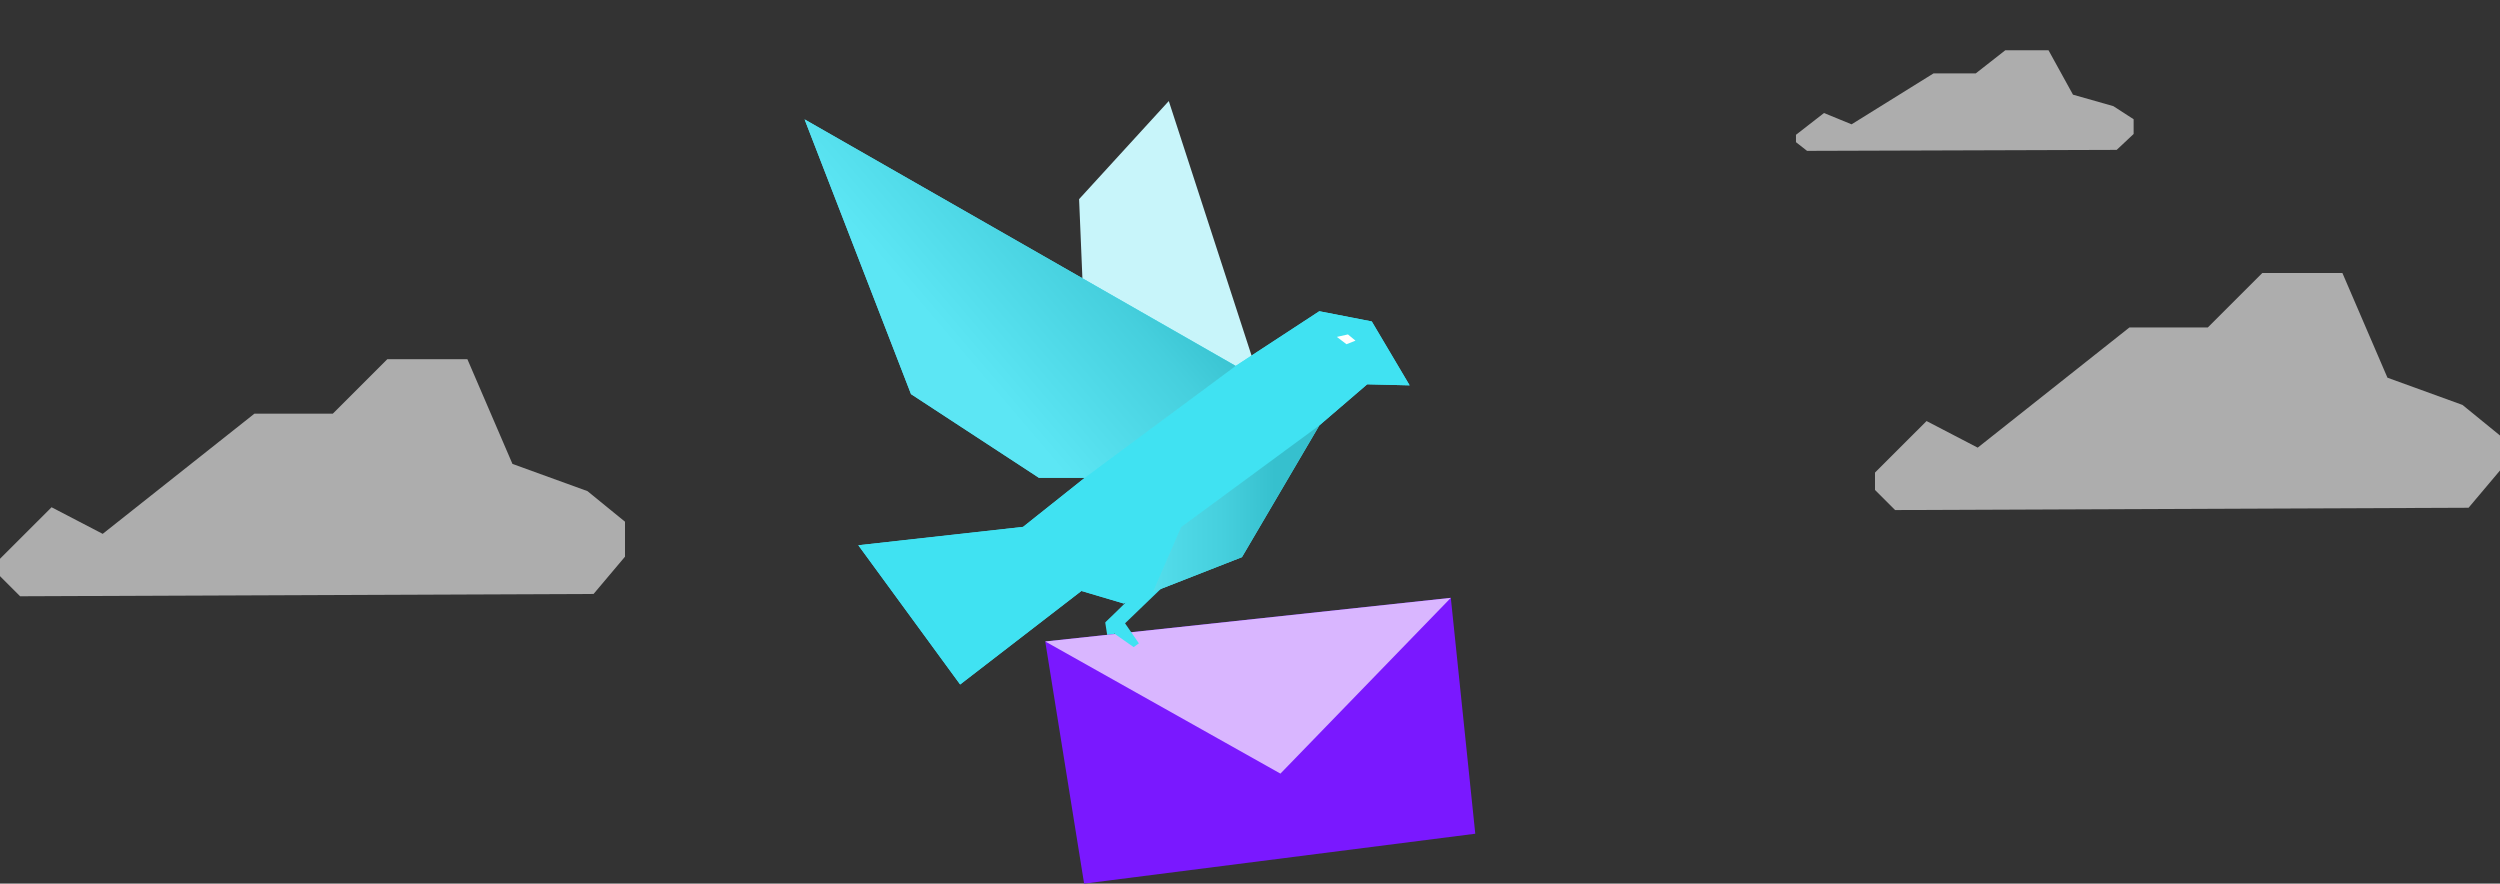
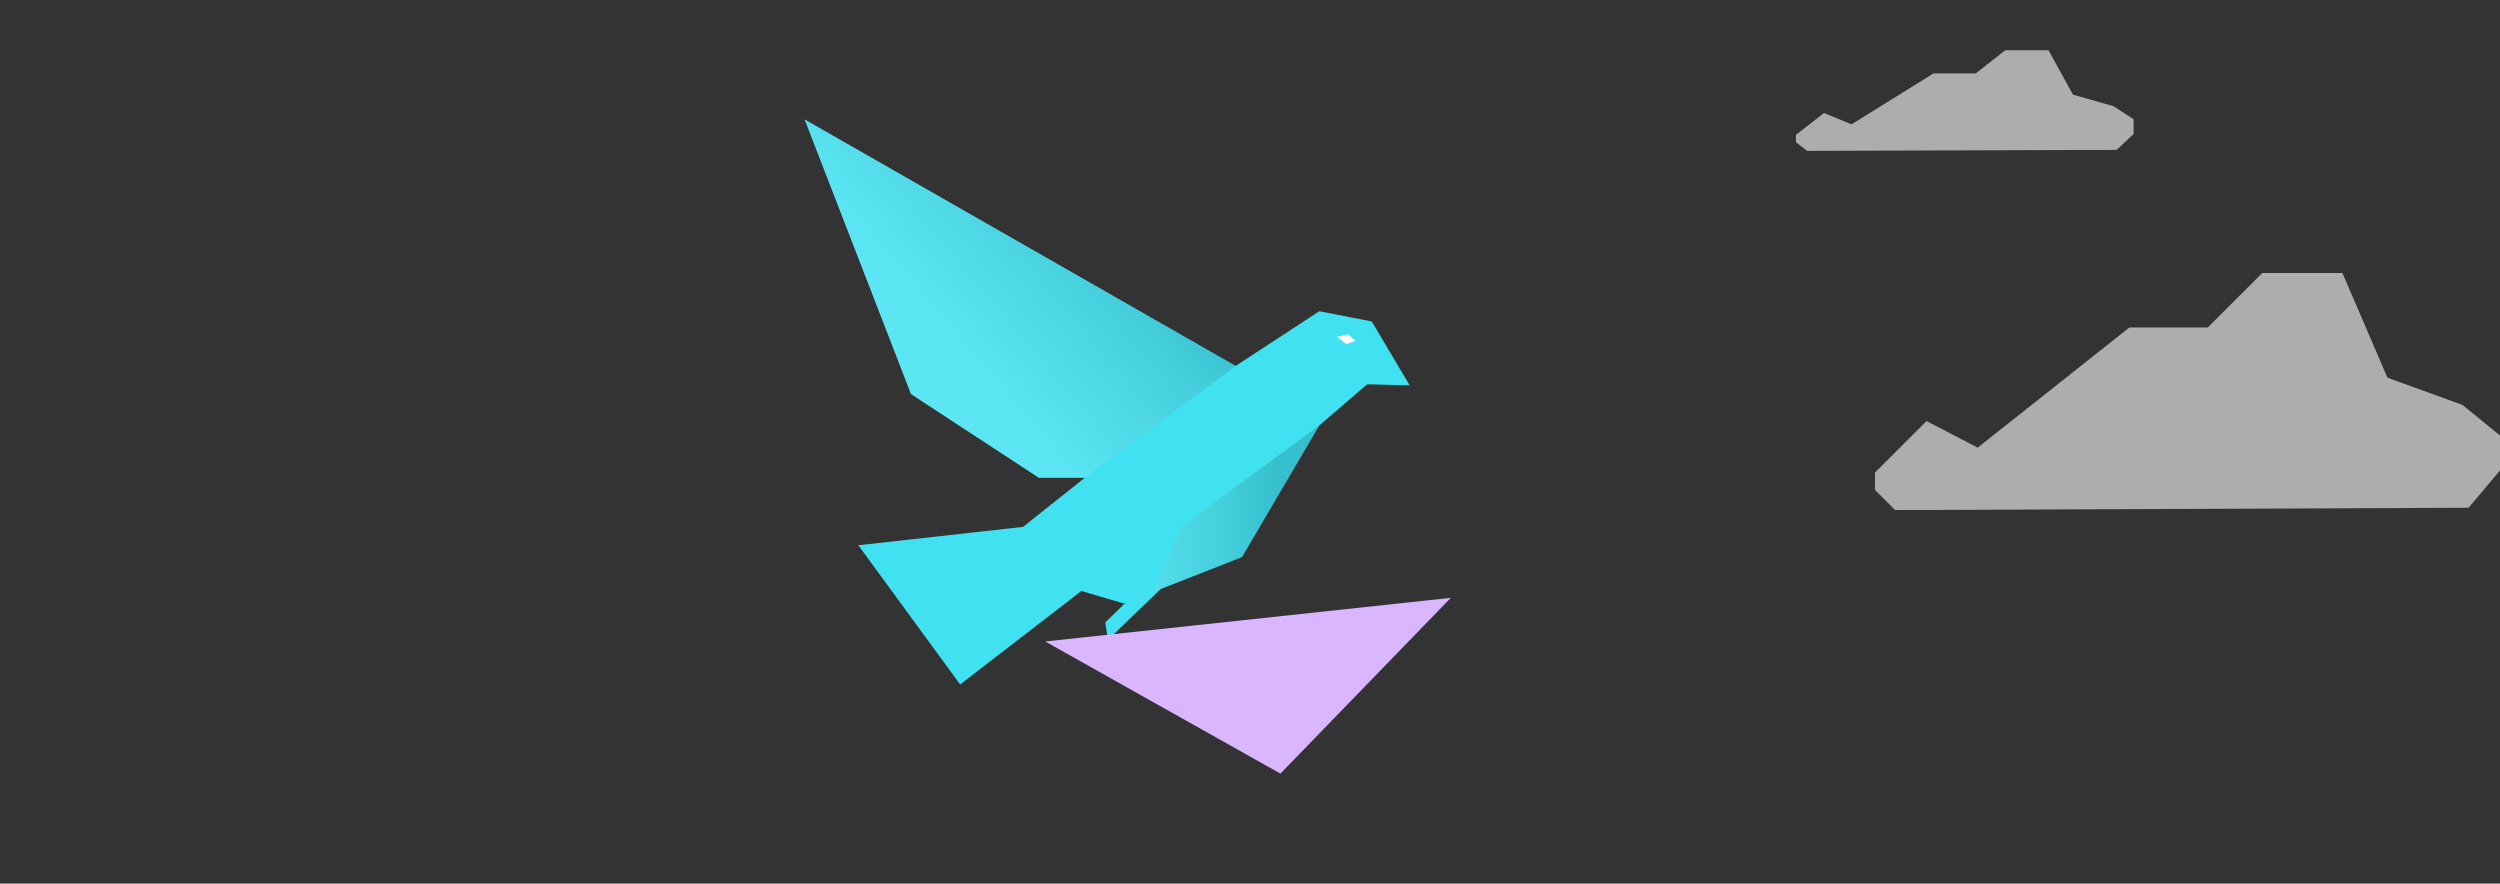
<svg xmlns="http://www.w3.org/2000/svg" width="348" height="123" viewBox="0 0 348 123" fill="none">
  <rect x="0" y="0" width="348" height="123" fill="#333333" stroke="none" />
  <g clip-path="url(#clip0)">
-     <path d="M150.705 39.547L150.21 27.721L162.695 14.064L175.034 52.013L168.195 52.681L150.705 39.547Z" fill="#C8F5FA" />
-     <path d="M196.22 53.64L190.952 44.748L183.648 43.324L172.007 50.937L112 16.621L126.813 54.86L144.623 66.512H150.996L142.411 73.341L119.479 75.898L133.651 95.279L150.53 82.261L156.409 84.005L172.88 77.554L183.648 59.219L190.312 53.495L196.22 53.64Z" fill="#40E2F2" />
    <path d="M196.22 53.64L190.952 44.748L183.648 43.324L172.007 50.937L112 16.621L126.813 54.86L144.623 66.512H150.996L142.411 73.341L119.479 75.898L133.651 95.279L150.53 82.261L156.409 84.005L172.88 77.554L183.648 59.219L190.312 53.495L196.22 53.64Z" fill="#40E2F2" />
    <path d="M186.092 46.898L187.635 46.55L188.682 47.422L187.431 47.916L186.092 46.898Z" fill="white" />
    <path opacity="0.15" d="M172.007 50.937L112 16.621L126.813 54.86L144.623 66.512H150.996L172.007 50.937Z" fill="url(#paint0_linear)" />
-     <path d="M153.848 86.649L157.573 83.017L160.105 80.547L163.248 80.373L159.144 84.324L154.226 89.061L153.848 86.649Z" fill="#40E2F2" />
-     <path d="M145.496 89.293L201.953 83.22L205.358 116.055L150.909 123L145.496 89.293Z" fill="#7A18FF" />
+     <path d="M153.848 86.649L160.105 80.547L163.248 80.373L159.144 84.324L154.226 89.061L153.848 86.649Z" fill="#40E2F2" />
    <path d="M145.496 89.293L178.235 107.687L201.953 83.22L145.496 89.293Z" fill="#D9B6FF" />
-     <path d="M154.022 86.533L155.186 88.247L157.805 90.078L158.533 89.555L155.506 85.167L154.022 86.533Z" fill="#40E2F2" />
    <path opacity="0.15" d="M183.648 59.219L164.412 73.37L160.483 82.407L172.88 77.555L183.648 59.219Z" fill="url(#paint1_linear)" />
  </g>
  <path opacity="0.6" fill-rule="evenodd" clip-rule="evenodd" d="M294.643 20.863L297 18.651V16.599L294.177 14.775L288.56 13.179L285.155 7H279.131L275.028 10.215H269.149L257.741 17.306L253.9 15.733L250 18.765V19.791L251.542 21L294.643 20.863Z" fill="white" />
-   <path opacity="0.6" fill-rule="evenodd" clip-rule="evenodd" d="M82.624 82.679L87 77.49V72.622L81.778 68.366L71.333 64.576L65.06 50H53.916L46.33 57.58H35.419L14.296 74.313L7.177 70.61L0 77.782V80.201L2.801 83L82.624 82.679Z" fill="white" />
  <path opacity="0.6" fill-rule="evenodd" clip-rule="evenodd" d="M343.624 70.679L348 65.49V60.622L342.778 56.366L332.333 52.576L326.06 38H314.916L307.33 45.58H296.419L275.296 62.313L268.177 58.61L261 65.782V68.201L263.801 71L343.624 70.679Z" fill="white" />
  <defs>
    <linearGradient id="paint0_linear" x1="129.362" y1="44.501" x2="153.039" y2="24.359" gradientUnits="userSpaceOnUse">
      <stop stop-color="white" />
      <stop offset="0.694" stop-color="#666464" />
      <stop offset="1" />
    </linearGradient>
    <linearGradient id="paint1_linear" x1="154.352" y1="70.809" x2="177.502" y2="70.809" gradientUnits="userSpaceOnUse">
      <stop stop-color="white" />
      <stop offset="0.694" stop-color="#666464" />
      <stop offset="1" />
    </linearGradient>
    <clipPath id="clip0">
      <rect width="171" height="123" fill="white" transform="translate(112)" />
    </clipPath>
  </defs>
</svg>